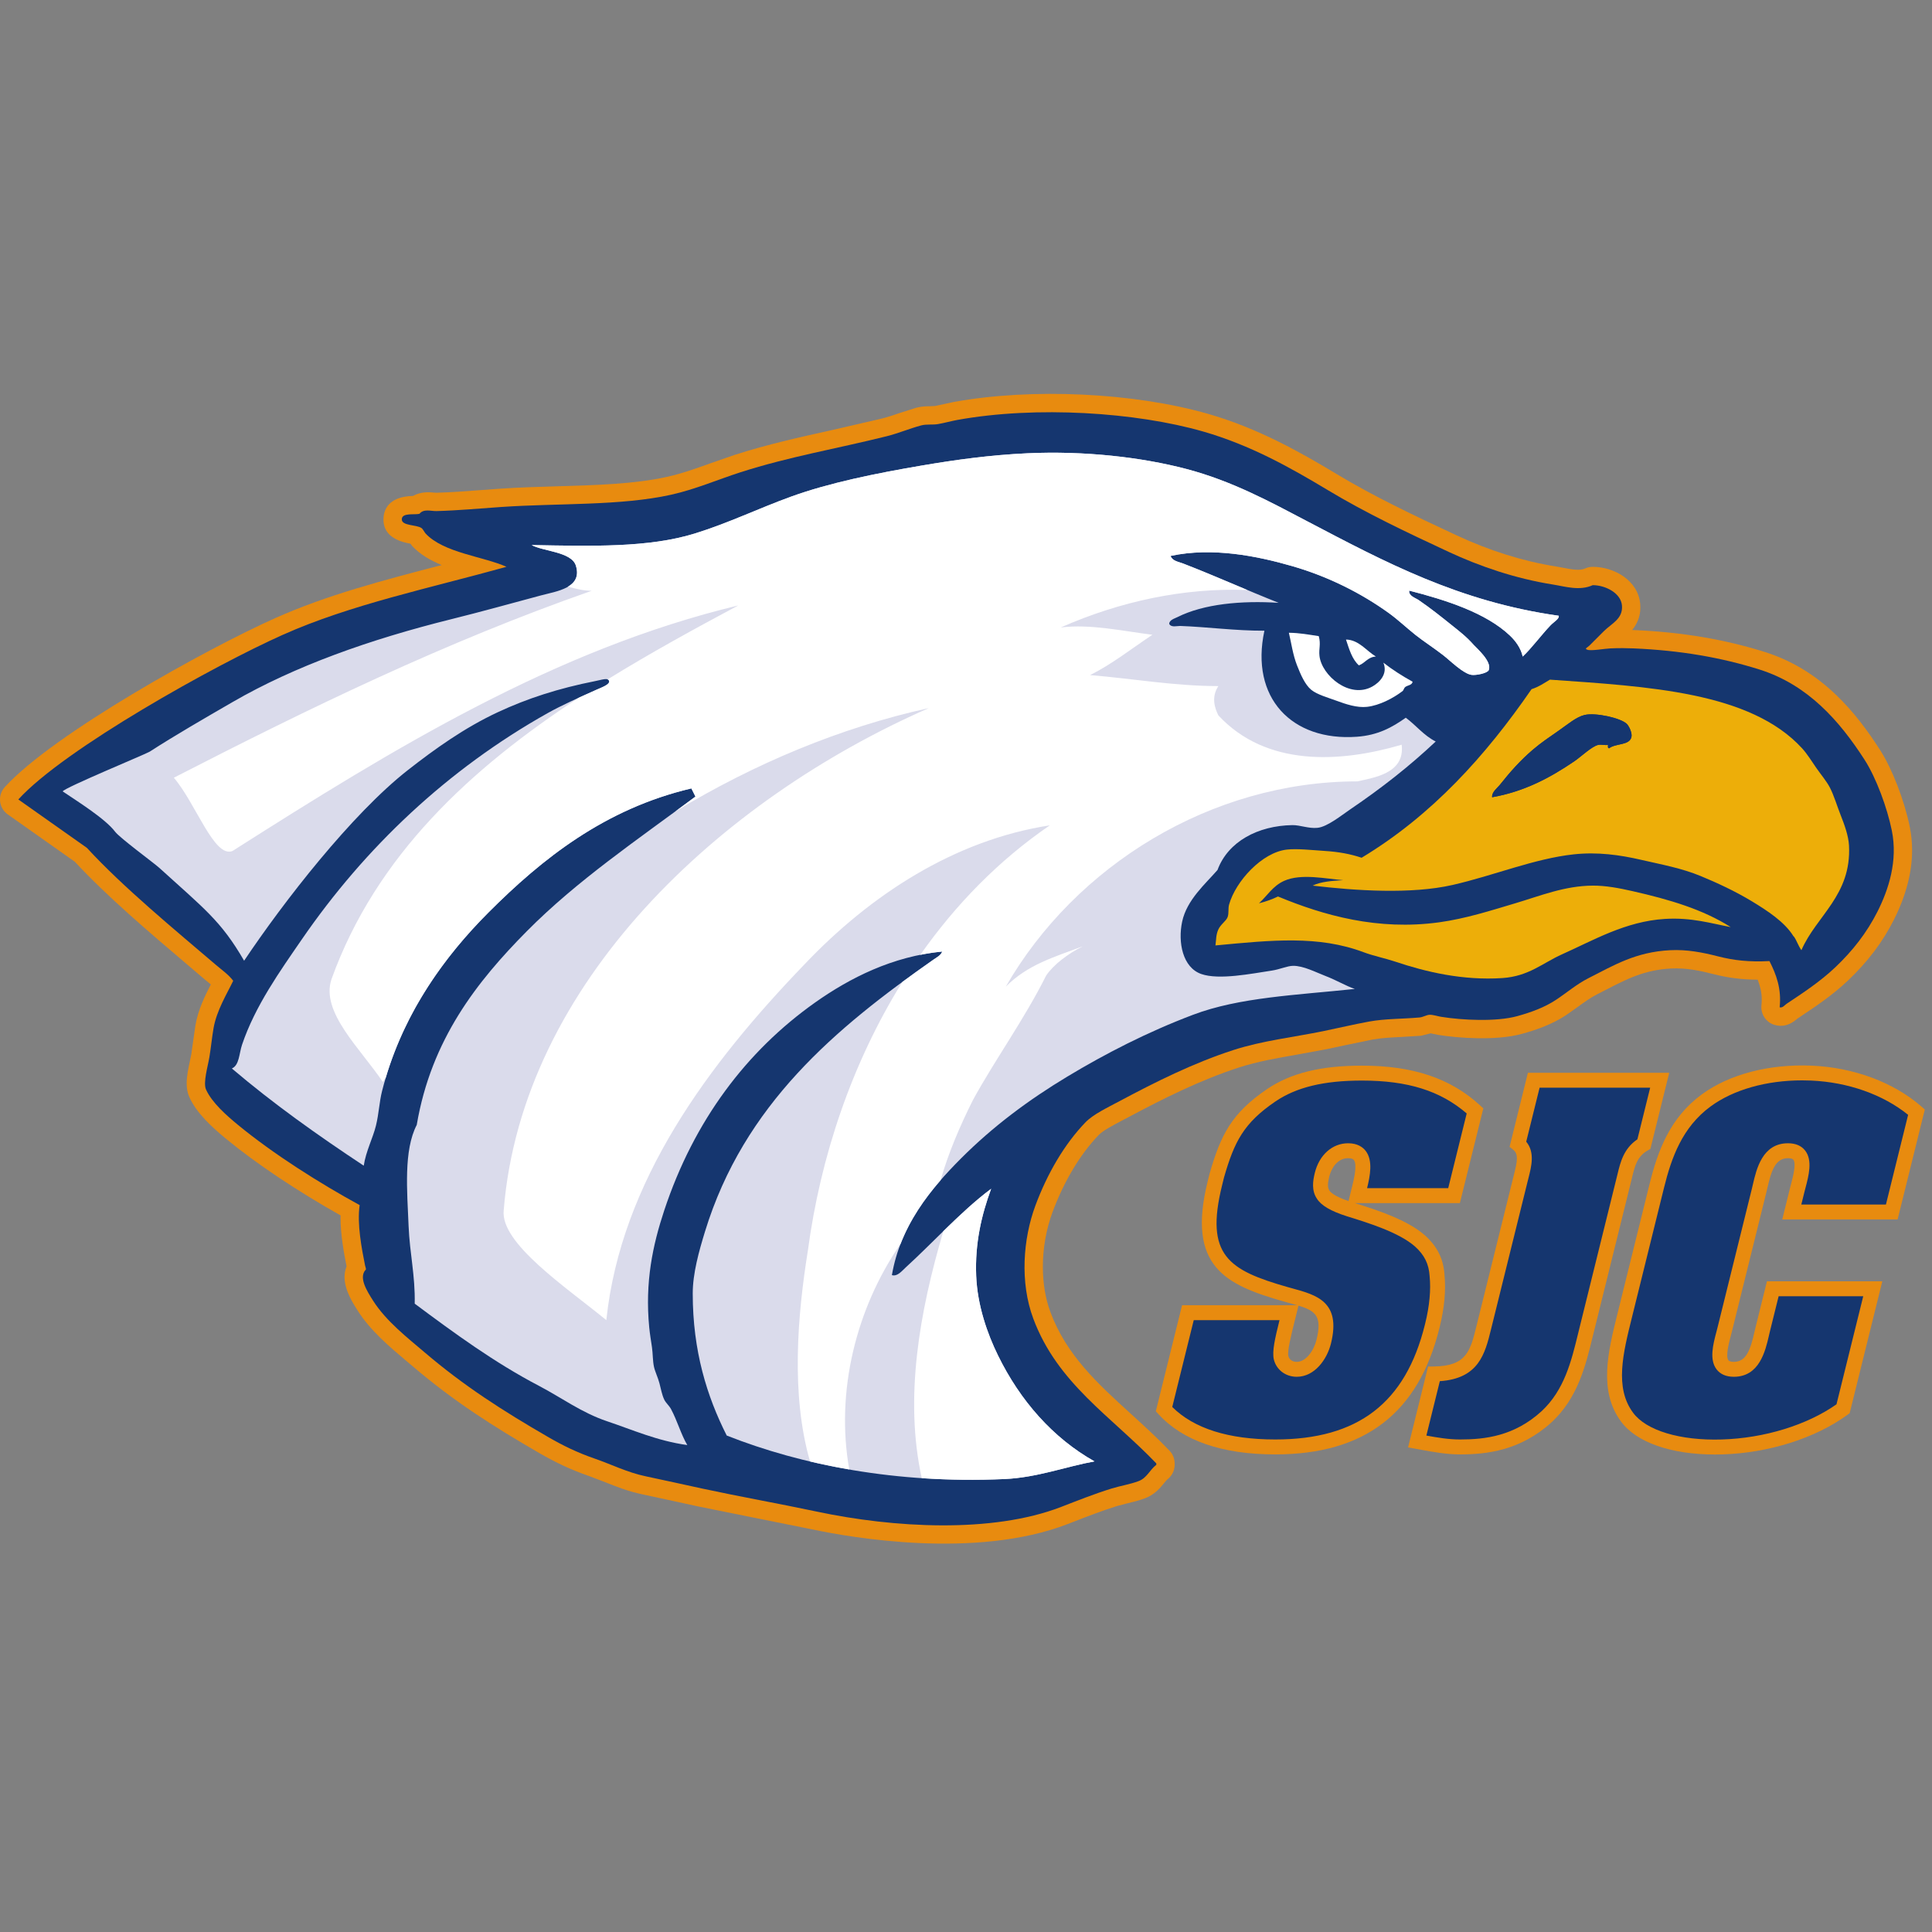
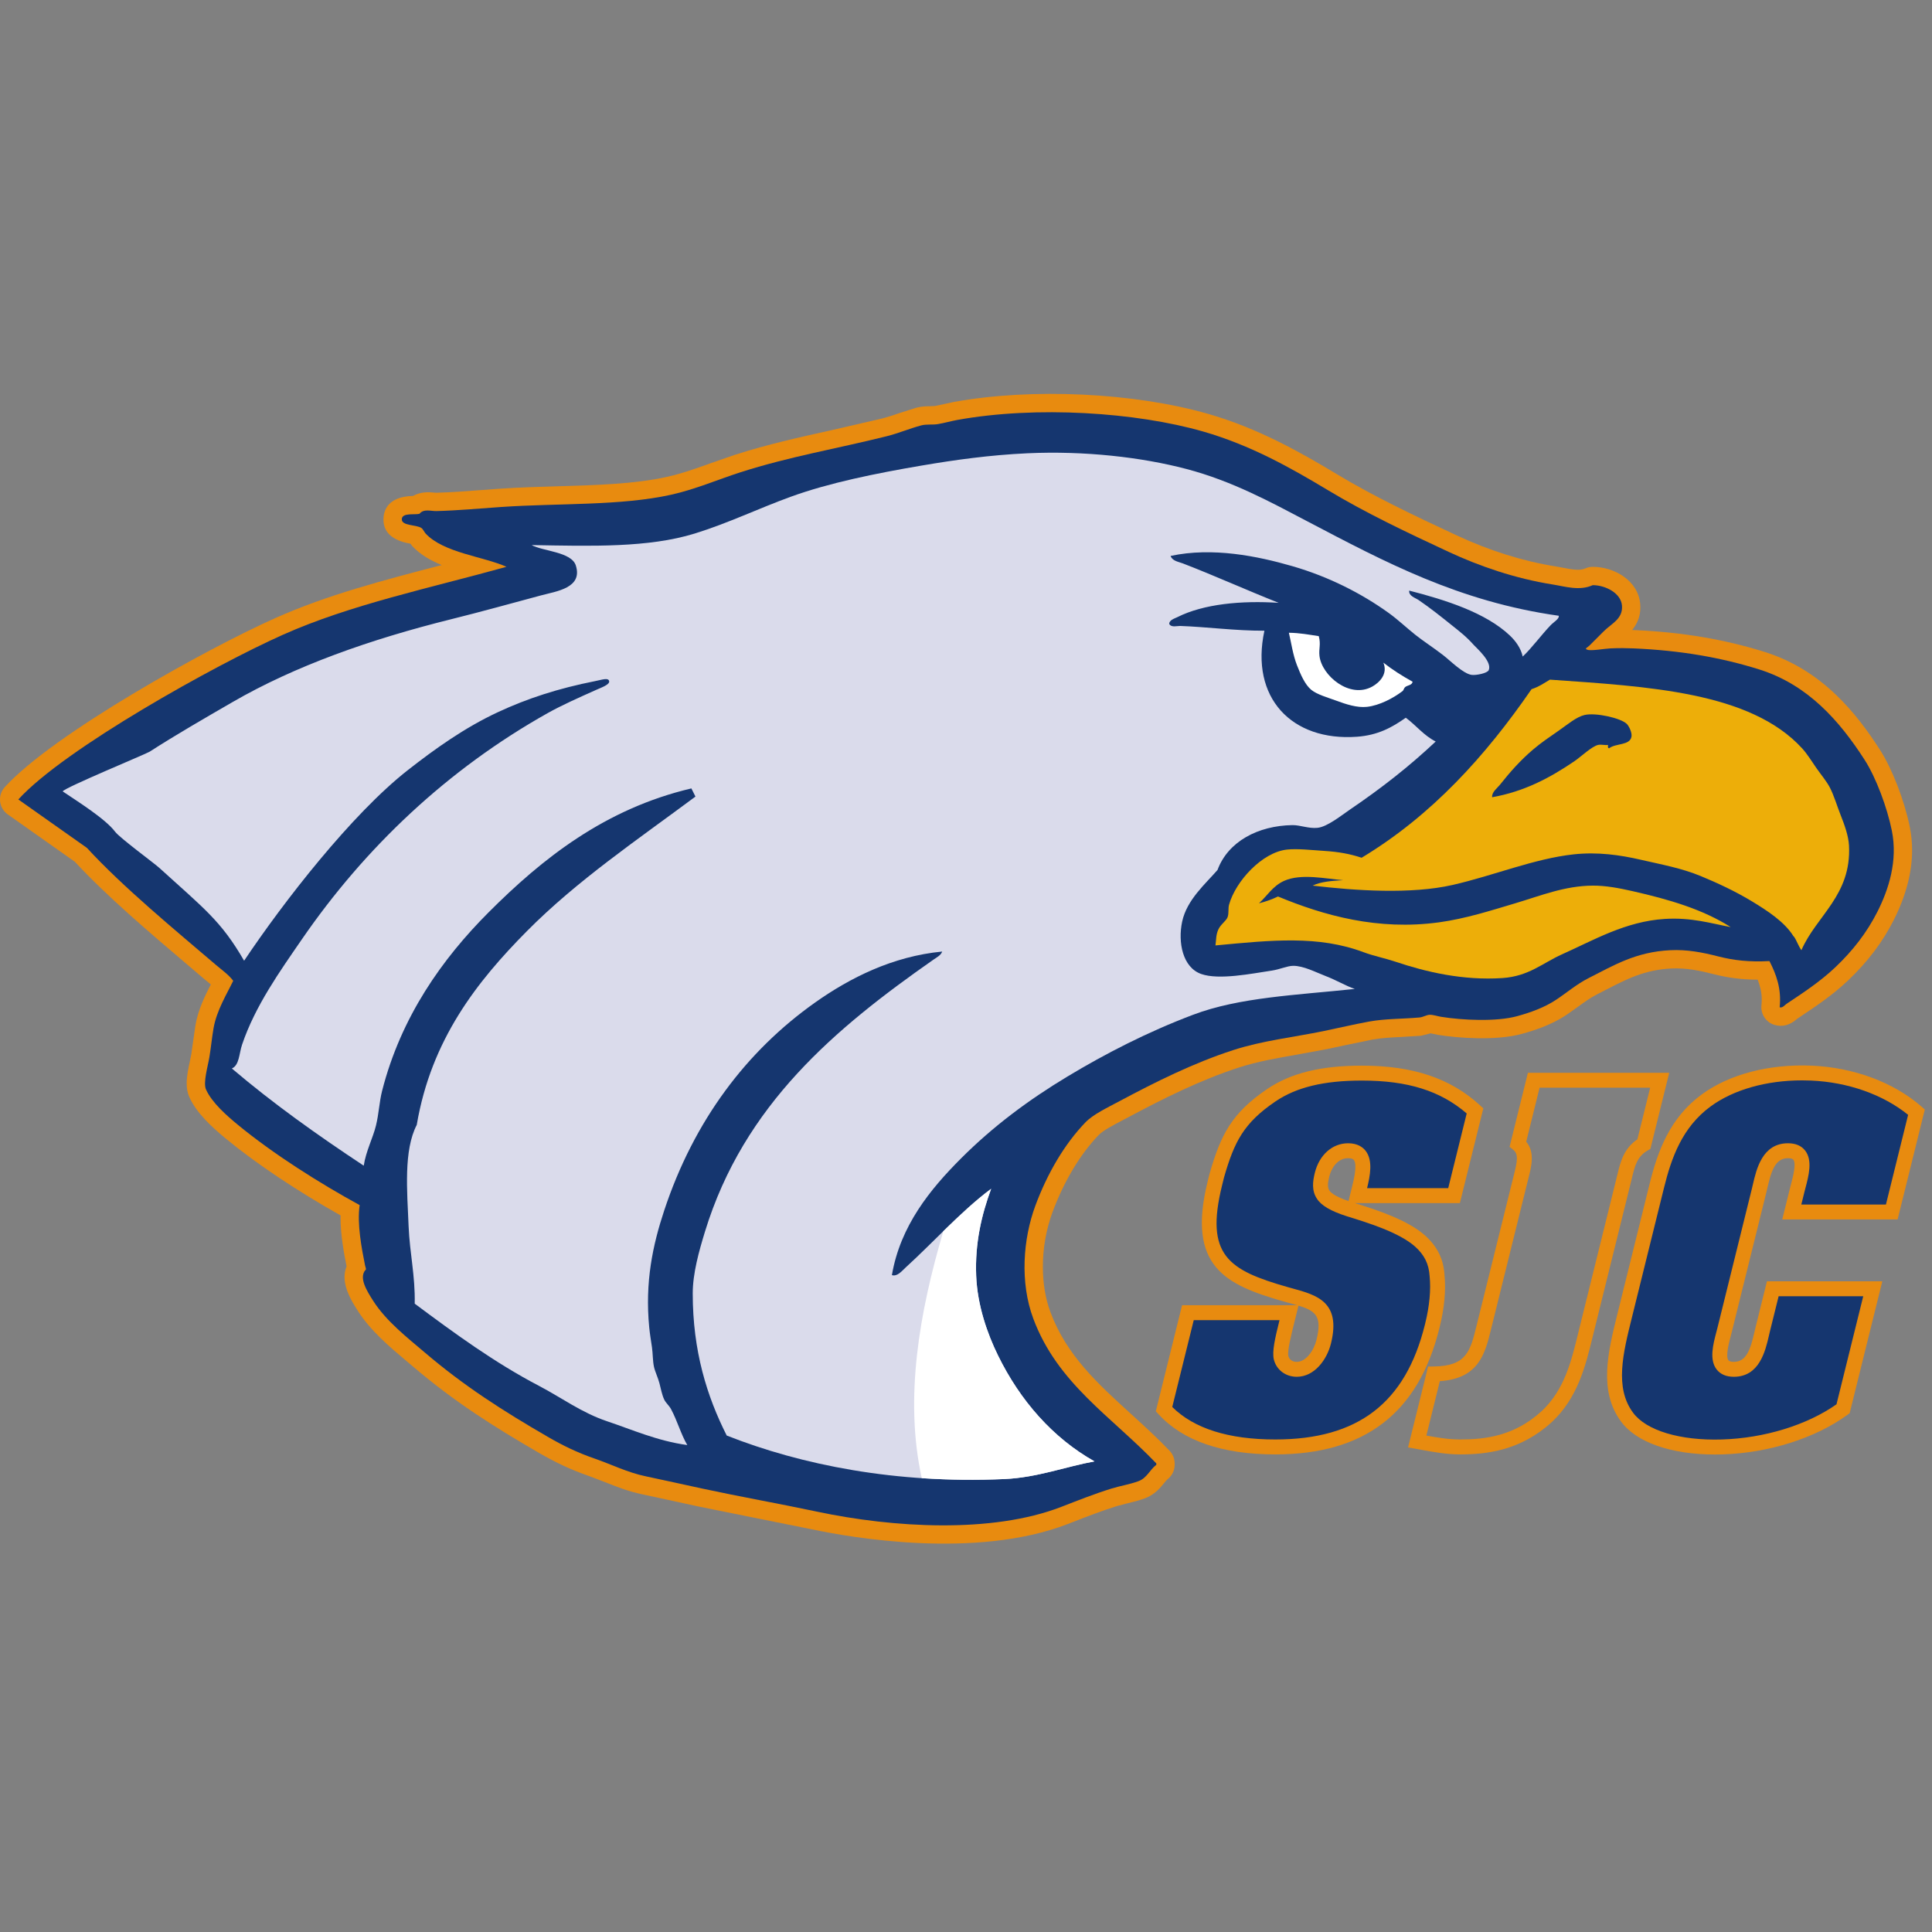
<svg xmlns="http://www.w3.org/2000/svg" width="200px" height="200px" viewBox="0 0 200 200" version="1.1">
  <rect x="0" y="0" width="200" height="200" fill="#808080" stroke="none" />
  <title>st-josephs-li</title>
  <desc>Created with Sketch.</desc>
  <g id="st-josephs-li" stroke="none" stroke-width="1" fill="none" fill-rule="evenodd">
    <g id="st-josephs-li_BGL">
      <g id="st-josephs-li" transform="translate(0, 40)">
        <g id="g10" transform="translate(99.871, 60.335) scale(-1, 1) rotate(-180) translate(-99.871, -60.335) translate(0, 0.36)">
          <g id="g12" transform="translate(0, 0.463)">
            <path d="M35.335,35.086 C35.335,35.089 35.334,35.093 35.334,35.095 C35.334,35.134 35.345,35.173 35.351,35.211 C35.349,35.169 35.345,35.126 35.335,35.086 Z M42.395,108.272 C42.241,108.15 42.087,108.024 41.947,107.849 C42.088,108.026 42.232,108.165 42.395,108.272 Z M197.7,74.245 C197.143,76.987 195.877,80.263 194.621,82.213 C192.22,85.942 188.693,90.466 182.688,92.354 C178.513,93.668 174.095,94.41 169.182,94.621 C169.118,94.624 169.032,94.626 168.96,94.629 C169.426,95.199 169.81,95.946 169.81,96.965 C169.81,97.079 169.805,97.195 169.795,97.314 C169.598,99.723 167.142,101.165 164.88,101.168 C164.611,101.168 164.343,101.11 164.097,100.999 C163.525,100.741 162.693,100.902 161.813,101.072 L161.026,101.214 C157.653,101.752 154.199,102.837 150.762,104.439 C146.241,106.545 142.193,108.474 138.413,110.747 C134.697,112.984 130.295,115.495 125.083,116.997 C117.41,119.206 106.827,119.705 98.745,118.237 C98.744,118.236 97.728,118.017 97.728,118.017 L96.791,117.817 C96.792,117.817 96.301,117.795 96.301,117.795 C95.904,117.79 95.41,117.787 94.861,117.639 L93.092,117.079 C92.475,116.867 91.892,116.668 91.307,116.522 L86.037,115.305 C82.791,114.587 79.435,113.844 76.056,112.757 L73.636,111.918 C72.145,111.381 70.602,110.826 69.049,110.482 C65.709,109.741 61.829,109.628 57.724,109.507 C55.755,109.45 53.72,109.39 51.739,109.256 L49.834,109.116 C48.23,108.994 46.715,108.878 45.134,108.837 C45.137,108.837 44.898,108.857 44.898,108.857 C44.455,108.901 43.569,108.967 42.744,108.505 C40.156,108.444 39.721,107.007 39.698,106.149 C39.697,106.122 39.696,106.094 39.696,106.067 C39.696,104.746 40.604,103.911 42.395,103.584 C42.395,103.584 42.455,103.572 42.493,103.564 C42.579,103.447 42.667,103.328 42.667,103.328 C43.495,102.438 44.574,101.825 45.729,101.352 C39.626,99.765 33.856,98.253 28.507,95.867 C21.405,92.698 5.526,83.894 0.494,78.365 C0.174,78.015 0,77.558 0,77.088 C0,77.02 0.003,76.951 0.011,76.883 C0.07,76.342 0.359,75.852 0.804,75.539 C0.804,75.539 7.459,70.841 7.749,70.637 C11.058,67.066 15.469,63.319 19.371,60.007 L21.151,58.493 L21.645,58.086 C21.71,58.033 21.762,57.988 21.824,57.937 C21.209,56.744 20.508,55.313 20.232,53.713 L20.006,52.14 L19.809,50.744 C19.808,50.744 19.663,50.021 19.663,50.021 C19.495,49.242 19.326,48.445 19.326,47.694 C19.326,47.198 19.4,46.721 19.598,46.281 C20.345,44.614 21.954,43.149 23.43,41.935 C26.535,39.377 30.802,36.532 35.264,34.023 C35.263,33.956 35.251,33.893 35.251,33.825 C35.251,32.005 35.61,30.1 35.877,28.752 C35.736,28.392 35.666,28.028 35.666,27.664 C35.666,26.301 36.511,24.98 37.041,24.152 C38.372,22.068 40.341,20.414 42.078,18.954 L42.757,18.381 C46.982,14.784 51.016,12.212 55.773,9.458 C57.601,8.4 59.151,7.682 60.958,7.055 L62.594,6.432 C63.789,5.956 65.028,5.463 66.467,5.161 L70.001,4.398 L72.297,3.897 L78.45,2.656 L84.196,1.503 C87.962,0.706 100.994,-1.611 110.536,2.082 L111.099,2.301 C112.585,2.879 114.124,3.476 115.619,3.939 C115.62,3.939 116.691,4.219 116.691,4.219 C117.297,4.365 117.924,4.516 118.548,4.753 C119.54,5.131 120.106,5.826 120.48,6.287 C120.633,6.474 120.764,6.636 120.878,6.726 C121.333,7.085 121.599,7.634 121.599,8.214 L121.599,8.355 C121.599,8.844 121.411,9.314 121.072,9.668 C119.749,11.049 118.367,12.305 117.031,13.521 C113.625,16.621 110.406,19.549 108.744,24.007 C108.217,25.417 107.956,27.038 107.956,28.712 C107.956,30.607 108.291,32.568 108.956,34.367 C110.134,37.549 111.835,40.388 113.746,42.36 C114.199,42.826 115.26,43.382 116.196,43.872 L116.797,44.189 C120.364,46.091 124.22,48.032 128.238,49.335 C130.188,49.965 132.204,50.316 134.338,50.687 L137.394,51.251 C137.395,51.251 139.2,51.637 139.2,51.637 L142.068,52.229 C143.019,52.403 144.031,52.45 145.102,52.504 L147.096,52.626 C147.096,52.627 147.926,52.833 148.107,52.877 C148.199,52.858 148.303,52.836 148.303,52.836 L148.883,52.715 C150.825,52.401 154.84,52.071 157.575,52.83 C158.876,53.191 160.569,53.736 162.124,54.762 C162.124,54.763 163.317,55.603 163.317,55.603 C163.993,56.095 164.632,56.56 165.314,56.906 C165.314,56.906 166.212,57.367 166.212,57.367 C168.373,58.484 170.239,59.45 172.996,59.589 C174.548,59.667 176.008,59.358 177.355,59.012 C178.881,58.621 180.343,58.436 181.955,58.432 C182.214,57.762 182.376,57.105 182.376,56.37 C182.376,56.177 182.365,55.977 182.343,55.771 C182.336,55.704 182.334,55.637 182.334,55.571 C182.334,54.758 182.855,54.025 183.643,53.769 C184.475,53.498 185.281,53.704 186.041,54.38 C186.041,54.38 186.045,54.385 186.047,54.387 C186.106,54.425 186.189,54.482 186.189,54.482 C187.911,55.628 189.692,56.814 191.306,58.347 C193.35,60.287 194.904,62.346 196.058,64.641 C197.31,67.133 197.939,69.544 197.939,71.839 C197.939,72.657 197.859,73.459 197.7,74.245 L197.7,74.245 Z" id="path14" fill="#E88B0F" />
-             <path d="M161.36,96.104 C161.442,95.794 160.842,95.458 160.516,95.119 C159.571,94.133 158.529,92.717 157.631,91.882 C157.437,92.76 156.891,93.499 156.294,94.064 C153.804,96.42 149.656,97.74 145.879,98.708 C145.814,98.149 146.507,97.966 146.865,97.723 C148.052,96.916 149.208,95.991 150.382,95.049 C151.086,94.485 151.81,93.935 152.564,93.078 C152.83,92.777 154.49,91.353 154.113,90.475 C153.974,90.153 152.809,89.924 152.353,89.982 C151.472,90.095 150.142,91.447 149.398,92.023 C148.388,92.805 147.356,93.462 146.513,94.134 C145.572,94.884 144.721,95.699 143.768,96.386 C140.936,98.424 137.552,100.149 133.776,101.241 C130.179,102.281 125.522,103.231 121.18,102.297 C121.352,101.772 122.022,101.686 122.446,101.523 C125.682,100.279 129.07,98.745 132.369,97.441 C128.522,97.693 124.603,97.33 121.885,95.963 C121.6,95.821 121.03,95.662 121.039,95.26 C121.246,94.859 121.857,95.059 122.166,95.049 C124.902,94.954 127.92,94.543 130.891,94.556 C129.391,87.606 133.732,83.098 140.461,83.578 C142.636,83.735 144.087,84.533 145.527,85.549 C146.594,84.761 147.39,83.706 148.624,83.086 C145.882,80.509 143.059,78.292 139.758,76.049 C138.856,75.438 137.404,74.25 136.38,74.15 C135.454,74.058 134.59,74.444 133.776,74.431 C130.233,74.371 127.129,72.74 126.036,69.787 C124.791,68.35 122.86,66.704 122.376,64.439 C121.92,62.294 122.43,59.697 124.347,59.02 C126.188,58.37 129.575,59.06 131.665,59.373 C132.467,59.492 133.26,59.857 133.846,59.865 C134.929,59.88 136.211,59.197 137.225,58.809 C138.363,58.375 139.336,57.776 140.25,57.473 C134.209,56.832 128.299,56.615 123.502,54.797 C118.752,52.999 114.441,50.776 110.484,48.395 C106.459,45.972 102.796,43.239 99.507,39.95 C96.287,36.73 93.205,32.959 92.329,27.847 C92.897,27.669 93.39,28.307 93.737,28.621 C96.62,31.247 99.544,34.511 102.603,36.785 C101.604,34.066 100.92,31.156 101.055,27.777 C101.178,24.686 102.224,21.757 103.307,19.544 C105.601,14.855 108.993,10.988 113.299,8.566 C110.399,8.041 107.357,6.888 104.011,6.737 C92.79,6.227 82.937,8.195 75.23,11.241 C73.181,15.299 71.712,19.993 71.712,25.948 C71.712,28.023 72.353,30.31 72.979,32.351 C77.015,45.518 86.518,53.426 96.621,60.498 C96.943,60.724 97.397,60.943 97.536,61.343 C92.408,60.85 87.991,58.622 84.377,56.065 C77.29,51.048 71.842,43.857 68.757,34.533 C67.572,30.954 66.751,27.135 67.208,22.428 C67.272,21.774 67.386,21.092 67.49,20.388 C67.588,19.717 67.563,18.968 67.701,18.347 C67.812,17.848 68.104,17.261 68.264,16.659 C68.417,16.078 68.524,15.462 68.757,14.97 C68.925,14.613 69.261,14.352 69.46,13.985 C70.107,12.791 70.504,11.335 71.149,10.255 C68.046,10.681 65.466,11.842 62.845,12.719 C60.226,13.595 58.101,15.179 55.809,16.377 C51.178,18.797 47.038,21.835 42.931,24.892 C42.99,27.817 42.417,30.068 42.298,32.913 C42.143,36.602 41.771,40.748 43.142,43.399 C44.641,52.23 49.368,58.231 54.542,63.453 C59.744,68.704 66.018,72.937 71.993,77.386 C71.852,77.668 71.711,77.95 71.571,78.231 C62.611,76.119 56.134,70.958 50.601,65.423 C45.775,60.598 41.506,54.573 39.554,46.916 C39.264,45.783 39.227,44.585 38.92,43.329 C38.607,42.046 37.882,40.681 37.654,39.176 C32.895,42.322 28.272,45.605 24.002,49.239 C24.779,49.57 24.749,50.788 25.058,51.702 C26.415,55.724 28.973,59.297 31.249,62.608 C37.764,72.083 46.32,80.208 56.723,86.042 C58.134,86.833 59.95,87.644 61.719,88.433 C62.267,88.679 63.153,88.982 63.056,89.348 C62.96,89.716 62.355,89.489 61.649,89.348 C57.795,88.584 54.6,87.551 51.516,86.111 C48.081,84.509 45.012,82.311 42.227,80.131 C36.404,75.57 31.74,70.252 27.661,64.158 C25.273,68.294 21.807,71.569 19.076,75.416 C18.625,76.052 18.151,76.673 17.669,77.317 C16.658,78.664 15.96,80.199 14.503,81.187 C14.675,81.564 15.132,81.801 15.488,82.031 C18.198,83.776 21.161,85.482 24.072,87.168 C30.514,90.896 38.293,93.657 46.731,95.752 C49.834,96.523 52.877,97.372 56.02,98.215 C57.613,98.642 60.352,98.98 59.608,101.311 C59.156,102.73 56.179,102.781 55.035,103.422 C61.224,103.311 67.126,103.134 71.923,104.618 C75.404,105.696 78.46,107.188 81.844,108.419 C85.81,109.86 90.613,110.837 95.425,111.655 C98.885,112.244 102.452,112.741 106.333,112.923 C112.276,113.198 118.177,112.517 122.798,111.303 C127.571,110.051 131.532,107.873 135.324,105.885 C143.338,101.684 151.016,97.561 161.36,96.104" id="path16" fill="#B3B5B7" />
            <path d="M195.841,73.868 C195.363,76.218 194.228,79.319 193.026,81.187 C190.414,85.242 187.146,88.964 182.119,90.545 C178.214,91.773 173.998,92.515 169.101,92.726 C168.463,92.754 167.602,92.768 166.708,92.726 C166.066,92.697 164.722,92.442 164.317,92.586 C163.982,92.705 164.317,92.801 164.528,93.008 C164.974,93.448 165.563,94.044 166.005,94.486 C166.831,95.312 168.018,95.771 167.905,97.16 C167.8,98.45 166.202,99.269 164.879,99.271 C163.508,98.651 162.024,99.135 160.727,99.342 C156.851,99.959 153.168,101.225 149.961,102.719 C145.594,104.753 141.383,106.746 137.436,109.122 C133.527,111.473 129.409,113.777 124.558,115.174 C117.626,117.17 107.284,117.86 99.085,116.371 C98.445,116.254 97.779,116.063 97.115,115.948 C96.519,115.845 95.923,115.96 95.355,115.807 C94.169,115.488 93.005,114.991 91.767,114.682 C86.637,113.4 81.7,112.58 76.637,110.952 C74.309,110.203 71.979,109.189 69.46,108.63 C64.249,107.474 57.847,107.771 51.868,107.363 C49.633,107.211 47.455,107 45.183,106.941 C44.606,106.926 43.865,107.207 43.424,106.659 C42.932,106.527 41.614,106.803 41.594,106.097 C41.575,105.391 43.121,105.548 43.635,105.181 C43.792,105.07 43.942,104.742 44.057,104.618 C45.932,102.606 50.039,102.247 52.431,101.171 C44.387,98.935 36.299,97.266 29.28,94.134 C22.286,91.014 6.671,82.333 1.897,77.088 L8.993,72.079 C12.746,67.996 18.113,63.582 22.383,59.935 C22.985,59.421 23.649,58.968 24.143,58.317 C23.508,56.992 22.422,55.251 22.103,53.391 C21.941,52.45 21.845,51.432 21.68,50.435 C21.517,49.446 21.007,47.772 21.328,47.058 C21.942,45.69 23.483,44.347 24.635,43.399 C28.317,40.368 33.109,37.347 37.232,35.095 C36.946,33.141 37.446,30.576 37.794,28.832 C37.82,28.699 37.973,28.395 37.794,28.34 C37.18,27.529 37.931,26.28 38.639,25.174 C39.982,23.073 42.187,21.357 43.987,19.825 C48.055,16.361 52.026,13.819 56.723,11.099 C58.275,10.201 59.705,9.497 61.578,8.847 C63.327,8.242 64.939,7.42 66.857,7.018 C68.744,6.622 70.681,6.186 72.697,5.751 C76.556,4.919 80.551,4.215 84.588,3.36 C92.431,1.697 102.689,1.079 109.851,3.852 C111.517,4.497 113.305,5.209 115.058,5.751 C115.978,6.036 116.995,6.192 117.873,6.525 C118.727,6.85 118.998,7.659 119.702,8.214 L119.702,8.355 C115.016,13.245 109.474,16.621 106.966,23.344 C105.563,27.103 105.906,31.59 107.176,35.025 C108.416,38.373 110.213,41.44 112.384,43.681 C113.168,44.489 114.641,45.189 115.903,45.862 C119.598,47.834 123.539,49.805 127.655,51.139 C130.695,52.124 133.854,52.462 137.012,53.109 C138.615,53.438 140.14,53.804 141.728,54.095 C143.394,54.398 145.07,54.357 146.935,54.517 C147.326,54.55 147.655,54.785 147.99,54.797 C148.334,54.812 148.779,54.654 149.187,54.587 C151.352,54.237 154.904,54.057 157.068,54.657 C158.528,55.063 159.883,55.557 161.079,56.346 C162.188,57.079 163.212,57.968 164.457,58.598 C167.083,59.928 169.327,61.303 172.9,61.483 C174.636,61.571 176.255,61.253 177.827,60.85 C179.469,60.428 181.066,60.245 183.174,60.357 C183.865,58.992 184.435,57.518 184.23,55.573 C184.523,55.477 184.739,55.794 184.933,55.924 C186.685,57.091 188.443,58.245 190,59.724 C191.759,61.393 193.246,63.272 194.363,65.493 C195.502,67.76 196.48,70.72 195.841,73.868" id="path18" fill="#15366F" />
            <path d="M161.36,96.104 C161.442,95.794 160.842,95.458 160.516,95.119 C159.571,94.133 158.529,92.717 157.631,91.882 C157.437,92.76 156.891,93.499 156.294,94.064 C153.804,96.42 149.656,97.74 145.879,98.708 C145.814,98.149 146.507,97.966 146.865,97.723 C148.052,96.916 149.208,95.991 150.382,95.049 C151.086,94.485 151.81,93.935 152.564,93.078 C152.83,92.777 154.49,91.353 154.113,90.475 C153.974,90.153 152.809,89.924 152.353,89.982 C151.472,90.095 150.142,91.447 149.398,92.023 C148.388,92.805 147.356,93.462 146.513,94.134 C145.572,94.884 144.721,95.699 143.768,96.386 C140.936,98.424 137.552,100.149 133.776,101.241 C130.179,102.281 125.522,103.231 121.18,102.297 C121.352,101.772 122.022,101.686 122.446,101.523 C125.682,100.279 129.07,98.745 132.369,97.441 C128.522,97.693 124.603,97.33 121.885,95.963 C121.6,95.821 121.03,95.662 121.039,95.26 C121.246,94.859 121.857,95.059 122.166,95.049 C124.902,94.954 127.92,94.543 130.891,94.556 C129.391,87.606 133.732,83.098 140.461,83.578 C142.636,83.735 144.087,84.533 145.527,85.549 C146.594,84.761 147.39,83.706 148.624,83.086 C145.882,80.509 143.059,78.292 139.758,76.049 C138.856,75.438 137.404,74.25 136.38,74.15 C135.454,74.058 134.59,74.444 133.776,74.431 C130.233,74.371 127.129,72.74 126.036,69.787 C124.791,68.35 122.86,66.704 122.376,64.439 C121.92,62.294 122.43,59.697 124.347,59.02 C126.188,58.37 129.575,59.06 131.665,59.373 C132.467,59.492 133.26,59.857 133.846,59.865 C134.929,59.88 136.211,59.197 137.225,58.809 C138.363,58.375 139.336,57.776 140.25,57.473 C134.209,56.832 128.299,56.615 123.502,54.797 C118.752,52.999 114.441,50.776 110.484,48.395 C106.459,45.972 102.796,43.239 99.507,39.95 C96.287,36.73 93.205,32.959 92.329,27.847 C92.897,27.669 93.39,28.307 93.737,28.621 C96.62,31.247 99.544,34.511 102.603,36.785 C101.604,34.066 100.92,31.156 101.055,27.777 C101.178,24.686 102.224,21.757 103.307,19.544 C105.601,14.855 108.993,10.988 113.299,8.566 C110.399,8.041 107.357,6.888 104.011,6.737 C92.79,6.227 82.937,8.195 75.23,11.241 C73.181,15.299 71.712,19.993 71.712,25.948 C71.712,28.023 72.353,30.31 72.979,32.351 C77.015,45.518 86.518,53.426 96.621,60.498 C96.943,60.724 97.397,60.943 97.536,61.343 C92.408,60.85 87.991,58.622 84.377,56.065 C77.29,51.048 71.842,43.857 68.757,34.533 C67.572,30.954 66.751,27.135 67.208,22.428 C67.272,21.774 67.386,21.092 67.49,20.388 C67.588,19.717 67.563,18.968 67.701,18.347 C67.812,17.848 68.104,17.261 68.264,16.659 C68.417,16.078 68.524,15.462 68.757,14.97 C68.925,14.613 69.261,14.352 69.46,13.985 C70.107,12.791 70.504,11.335 71.149,10.255 C68.046,10.681 65.466,11.842 62.845,12.719 C60.226,13.595 58.101,15.179 55.809,16.377 C51.178,18.797 47.038,21.835 42.931,24.892 C42.99,27.817 42.417,30.068 42.298,32.913 C42.143,36.602 41.771,40.748 43.142,43.399 C44.641,52.23 49.368,58.231 54.542,63.453 C59.744,68.704 66.018,72.937 71.993,77.386 C71.852,77.668 71.711,77.95 71.571,78.231 C62.611,76.119 56.134,70.958 50.601,65.423 C45.775,60.598 41.506,54.573 39.554,46.916 C39.264,45.783 39.227,44.585 38.92,43.329 C38.607,42.046 37.882,40.681 37.654,39.176 C32.895,42.322 28.272,45.605 24.002,49.239 C24.779,49.57 24.749,50.788 25.058,51.702 C26.415,55.724 28.973,59.297 31.249,62.608 C37.764,72.083 46.32,80.208 56.723,86.042 C58.134,86.833 59.95,87.644 61.719,88.433 C62.267,88.679 63.153,88.982 63.056,89.348 C62.96,89.716 62.355,89.489 61.649,89.348 C57.795,88.584 54.6,87.551 51.516,86.111 C48.081,84.509 45.012,82.311 42.227,80.131 C36.404,75.57 29.35,66.489 25.271,60.393 C22.882,64.531 21.097,65.819 16.505,69.994 C15.928,70.518 12.397,73.106 11.915,73.749 C10.904,75.098 7.946,76.936 6.489,77.923 C6.661,78.301 15.132,81.801 15.488,82.031 C18.198,83.776 21.161,85.482 24.072,87.168 C30.514,90.896 38.293,93.657 46.731,95.752 C49.834,96.523 52.877,97.372 56.02,98.215 C57.613,98.642 60.352,98.98 59.608,101.311 C59.156,102.73 56.179,102.781 55.035,103.422 C61.224,103.311 67.126,103.134 71.923,104.618 C75.404,105.696 78.46,107.188 81.844,108.419 C85.81,109.86 90.613,110.837 95.425,111.655 C98.885,112.244 102.452,112.741 106.333,112.923 C112.276,113.198 118.177,112.517 122.798,111.303 C127.571,110.051 131.532,107.873 135.324,105.885 C143.338,101.684 151.016,97.561 161.36,96.104" id="path20" fill="#DADBEB" />
-             <path d="M161.36,96.104 C151.016,97.561 143.338,101.684 135.324,105.885 C131.532,107.873 127.571,110.051 122.798,111.303 C118.177,112.517 112.276,113.198 106.333,112.923 C102.452,112.741 98.885,112.244 95.425,111.655 C90.613,110.837 85.81,109.86 81.844,108.419 C78.46,107.188 75.404,105.696 71.923,104.618 C67.126,103.134 61.224,103.311 55.035,103.422 C56.179,102.781 59.156,102.73 59.608,101.311 C59.963,100.198 59.521,99.542 58.792,99.111 C59.611,98.901 60.43,98.688 61.249,98.688 C46.073,93.377 32.035,86.548 17.997,79.339 C20.274,76.684 22.171,70.993 24.067,71.751 C40.761,82.374 57.455,92.618 76.425,97.171 C71.92,94.768 67.337,92.257 62.903,89.518 C62.98,89.489 63.033,89.437 63.056,89.348 C63.153,88.982 62.267,88.679 61.719,88.433 C61.123,88.167 60.523,87.899 59.932,87.629 C48.767,80.321 38.932,71.308 34.312,58.472 C33.173,55.057 37.347,51.263 39.623,47.849 C39.722,47.988 39.827,48.125 39.927,48.265 C42.017,55.284 46.063,60.885 50.601,65.423 C56.134,70.958 62.611,76.119 71.571,78.231 C71.711,77.95 71.852,77.668 71.993,77.386 C71.297,76.868 70.596,76.352 69.894,75.837 C78.118,80.807 87.01,84.533 96.154,86.548 C74.528,77.063 54.04,58.092 52.144,34.568 C51.764,31.154 58.593,26.601 62.767,23.187 C64.284,37.604 73.39,49.745 83.255,59.99 C90.083,67.198 98.81,72.889 108.675,74.407 C103.389,70.79 98.922,66.202 95.269,61.002 C96.009,61.151 96.764,61.268 97.536,61.343 C97.397,60.943 96.943,60.724 96.621,60.498 C95.542,59.742 94.471,58.976 93.411,58.197 C88.189,49.812 84.929,40.106 83.633,30.396 C82.56,23.733 81.853,15.489 83.854,8.558 C85.168,8.247 86.524,7.971 87.915,7.729 C86.493,15.76 88.59,24.362 93.234,31.099 C94.201,33.591 95.689,35.737 97.362,37.662 C98.192,40.517 99.349,43.236 100.707,45.951 C102.984,50.125 106.018,54.298 108.294,58.851 C109.054,59.99 110.571,61.128 112.089,61.886 C109.054,60.748 106.398,59.99 104.122,57.713 C111.33,70.234 125.368,78.96 140.545,78.96 C142.062,79.339 145.477,79.718 145.098,82.754 C138.648,80.857 131.059,80.477 126.127,85.789 C125.748,86.548 125.368,87.686 126.127,88.824 C121.574,88.824 117.401,89.582 112.847,89.962 C115.125,91.101 117.021,92.618 119.297,94.136 C116.263,94.515 112.847,95.274 109.813,94.894 C115.945,97.593 122.555,99.02 129.126,98.77 C126.88,99.713 124.629,100.683 122.446,101.523 C122.022,101.686 121.352,101.772 121.18,102.297 C125.522,103.231 130.179,102.281 133.776,101.241 C137.552,100.149 140.936,98.424 143.768,96.386 C144.721,95.699 145.572,94.884 146.513,94.134 C147.356,93.462 148.388,92.805 149.398,92.023 C150.142,91.447 151.472,90.095 152.353,89.982 C152.809,89.924 153.974,90.153 154.113,90.475 C154.49,91.353 152.83,92.777 152.564,93.078 C151.81,93.935 151.086,94.485 150.382,95.049 C149.208,95.991 148.052,96.916 146.865,97.723 C146.507,97.966 145.814,98.149 145.879,98.708 C149.656,97.74 153.804,96.42 156.294,94.064 C156.891,93.499 157.437,92.76 157.631,91.882 C158.529,92.717 159.571,94.133 160.516,95.119 C160.842,95.458 161.442,95.794 161.36,96.104" id="path22" fill="#FFFFFF" />
            <path d="M103.307,19.544 C102.224,21.757 101.178,24.686 101.055,27.777 C100.92,31.156 101.604,34.066 102.603,36.785 C100.917,35.531 99.274,33.978 97.654,32.396 C95.184,24.03 93.598,15.118 95.42,6.831 C98.179,6.645 101.045,6.603 104.011,6.737 C107.357,6.888 110.399,8.041 113.299,8.566 C108.993,10.988 105.601,14.855 103.307,19.544" id="path24" fill="#FFFFFF" />
            <path d="M133.424,94.344 C134.559,94.331 135.52,94.143 136.52,93.994 C136.753,93.115 136.507,92.723 136.591,91.953 C136.815,89.919 139.725,87.454 142.079,88.787 C142.763,89.173 143.705,90.058 143.206,91.249 C144.143,90.52 145.157,89.869 146.231,89.278 C146.183,88.901 145.697,88.92 145.457,88.716 C145.323,88.601 145.321,88.404 145.176,88.293 C144.23,87.574 142.807,86.82 141.517,86.675 C140.476,86.558 139.317,86.953 138.351,87.308 C137.48,87.628 136.346,87.944 135.746,88.433 C135.084,88.973 134.633,90.043 134.268,90.968 C133.833,92.072 133.667,93.332 133.424,94.344" id="path26" fill="#FFFFFF" />
-             <path d="M142.431,91.882 C141.587,91.835 141.323,91.208 140.672,90.968 C139.968,91.599 139.667,92.636 139.335,93.641 C140.667,93.616 141.438,92.475 142.431,91.882" id="path28" fill="#FFFFFF" />
            <path d="M168.89,83.578 C168.97,83.984 168.64,84.682 168.397,84.916 C167.769,85.521 165.182,86.099 164.034,85.831 C163.169,85.628 162.272,84.844 161.36,84.213 C160.441,83.574 159.556,82.984 158.686,82.241 C157.379,81.125 156.327,79.934 155.309,78.653 C154.973,78.231 154.413,77.847 154.465,77.317 C157.819,77.911 160.477,79.342 162.979,81.045 C163.676,81.521 164.789,82.594 165.441,82.734 C165.775,82.806 166.182,82.677 166.427,82.734 C166.531,82.712 166.351,82.439 166.568,82.382 C167.271,82.929 168.705,82.652 168.89,83.578 L168.89,83.578 Z M135.887,68.168 C136.719,68.58 137.879,68.664 139.053,68.732 C137.27,68.869 134.705,69.456 132.932,68.661 C131.745,68.128 131.158,67.083 130.328,66.339 C131.045,66.514 131.695,66.753 132.298,67.042 C137.055,65.066 142.648,63.5 148.976,64.369 C151.697,64.741 154.312,65.581 156.857,66.339 C159.453,67.111 161.975,68.151 164.879,68.168 C166.216,68.177 167.621,67.909 168.96,67.605 C172.872,66.718 176.274,65.706 179.163,63.875 C177.137,64.253 175.11,64.892 172.338,64.72 C168.265,64.467 164.931,62.497 161.712,61.061 C159.709,60.168 158.265,58.779 155.521,58.598 C151.43,58.329 147.608,59.234 144.472,60.287 C143.369,60.657 142.195,60.885 141.165,61.272 C136.483,63.031 131.673,62.53 125.824,61.976 C125.909,62.591 125.867,63.031 126.106,63.594 C126.35,64.167 126.948,64.503 127.091,64.931 C127.225,65.329 127.122,65.805 127.232,66.198 C127.912,68.624 130.648,71.611 133.213,71.898 C134.284,72.017 135.771,71.847 137.154,71.757 C138.568,71.664 139.748,71.456 140.954,71.053 C148.24,75.448 153.779,81.591 158.546,88.505 C159.277,88.735 159.843,89.13 160.446,89.49 C170.621,88.775 181.199,88.23 186.551,82.382 C187.069,81.818 187.537,81.054 188.03,80.342 C188.501,79.662 189.093,78.973 189.437,78.301 C189.866,77.462 190.156,76.448 190.563,75.416 C190.925,74.501 191.354,73.34 191.408,72.32 C191.676,67.158 188.022,65.05 186.481,61.483 C186.131,61.987 186.013,62.451 185.708,62.891 C185.681,62.93 185.702,62.857 185.638,62.961 C184.73,64.418 182.958,65.572 181.345,66.55 C179.621,67.595 177.717,68.473 176.067,69.154 C174.06,69.98 172.126,70.323 169.874,70.842 C167.69,71.347 165.374,71.672 162.908,71.405 C158.834,70.963 154.639,69.21 150.382,68.239 C146.068,67.253 140.316,67.644 135.887,68.168 L135.887,68.168 Z" id="path30" fill="#EDAE09" />
-             <path d="M166.568,82.382 C166.351,82.439 166.531,82.712 166.427,82.734 C166.182,82.677 165.775,82.806 165.441,82.734 C164.789,82.594 163.676,81.521 162.979,81.045 C160.477,79.342 157.819,77.911 154.465,77.317 C154.413,77.847 154.973,78.231 155.309,78.653 C156.327,79.934 157.379,81.125 158.686,82.241 C159.556,82.984 160.441,83.574 161.36,84.213 C162.272,84.844 163.169,85.628 164.034,85.831 C165.182,86.099 167.769,85.521 168.397,84.916 C168.64,84.682 168.97,83.984 168.89,83.578 C168.705,82.652 167.271,82.929 166.568,82.382" id="path32" fill="#15366F" />
            <path d="M140.705,36.772 C141.114,38.422 141.644,40.724 139.557,40.724 C138.193,40.724 137.203,39.638 136.859,38.248 C136.676,37.51 136.573,36.772 136.985,36.164 C137.415,35.469 138.81,34.947 139.628,34.687 C142.013,33.948 145.215,32.95 146.995,31.386 C148.013,30.474 148.667,29.388 148.761,27.824 C148.925,26.217 148.725,24.437 148.295,22.699 L148.252,22.526 C146.479,15.359 142.239,10.06 132.009,10.06 C127.637,10.06 123.249,10.973 120.5,13.969 L122.972,23.959 L133.442,23.959 C132.894,21.744 132.446,20.093 132.614,19.311 C132.792,18.573 133.436,18.095 134.238,18.095 C135.682,18.095 136.701,19.615 137.034,20.962 C137.98,24.784 135.849,25.088 133.073,25.87 C127.004,27.607 123.773,29.301 125.761,37.337 L125.965,38.162 C127.115,42.158 128.211,44.155 131.589,46.457 C134.337,48.325 137.775,48.759 140.984,48.759 C145.638,48.759 149.522,47.76 152.693,44.85 L150.523,36.077 L140.533,36.077 L140.705,36.772" id="path34" fill="#15366F" fill-rule="nonzero" />
            <path d="M139.557,39.952 C138.464,39.952 137.824,38.934 137.608,38.063 C137.42,37.303 137.424,36.891 137.624,36.596 C137.694,36.484 138.033,36.042 139.598,35.51 L139.956,36.957 C140.143,37.711 140.531,39.28 140.15,39.767 C140.054,39.89 139.855,39.952 139.557,39.952 L139.557,39.952 Z M134.419,24.689 L134.043,23.173 C133.638,21.545 133.255,20.008 133.369,19.473 C133.457,19.107 133.793,18.867 134.238,18.867 C135.201,18.867 136.011,20.042 136.284,21.147 C136.885,23.575 136.208,24.141 134.419,24.689 L134.419,24.689 Z M121.352,14.197 C123.602,11.964 127.185,10.833 132.009,10.833 C140.573,10.833 145.497,14.607 147.503,22.711 L147.545,22.884 C147.982,24.649 148.137,26.33 147.993,27.746 C147.916,29.005 147.45,29.941 146.479,30.811 C144.816,32.272 141.686,33.241 139.4,33.949 C137.761,34.472 136.758,35.063 136.328,35.758 C135.762,36.594 135.898,37.581 136.109,38.433 C136.569,40.294 137.923,41.497 139.557,41.497 C140.55,41.497 141.088,41.073 141.366,40.719 C142.155,39.711 141.827,38.106 141.52,36.849 L149.918,36.849 L151.832,44.583 C149.099,46.934 145.73,47.987 140.984,47.987 C137.048,47.987 134.2,47.298 132.023,45.819 C128.754,43.591 127.779,41.674 126.707,37.948 L126.511,37.15 C124.711,29.88 127.193,28.356 133.286,26.612 L133.806,26.468 C136.286,25.787 138.849,25.083 137.783,20.776 C137.372,19.113 136.087,17.323 134.238,17.323 C133.079,17.323 132.124,18.049 131.863,19.13 C131.681,19.982 131.979,21.271 132.455,23.187 L123.576,23.187 L121.352,14.197 Z M132.009,9.288 C126.526,9.288 122.463,10.687 119.931,13.447 L119.651,13.752 L122.368,24.731 L134.279,24.731 C134.008,24.811 133.714,24.892 133.397,24.979 L132.864,25.126 C126.892,26.837 122.834,28.725 125.012,37.522 L125.215,38.347 C126.38,42.399 127.511,44.613 131.154,47.095 C133.6,48.758 136.723,49.531 140.984,49.531 C146.272,49.531 150.159,48.225 153.216,45.419 L153.553,45.109 L151.126,35.304 L140.244,35.304 C142.614,34.568 145.687,33.563 147.504,31.966 C148.79,30.814 149.433,29.515 149.532,27.871 C149.692,26.312 149.524,24.448 149.045,22.514 L149.002,22.341 C146.828,13.557 141.27,9.288 132.009,9.288 L132.009,9.288 Z" id="path36" fill="#E88B0F" fill-rule="nonzero" />
-             <path d="M148.441,17.617 C152.423,17.661 152.95,19.789 153.595,22.395 L157.4,37.77 C157.744,39.16 158.207,40.55 157.139,41.419 L158.773,48.021 L171.811,48.021 L170.177,41.419 C168.678,40.55 168.455,39.16 168.111,37.77 L164.263,22.221 C163.489,19.094 162.811,15.707 160.101,13.187 C157.25,10.581 154.193,10.06 151.144,10.06 C149.62,10.06 148.17,10.364 146.71,10.625 L148.441,17.617" id="path38" fill="#15366F" fill-rule="nonzero" />
            <path d="M147.658,11.238 C148.839,11.023 149.967,10.833 151.144,10.833 C153.733,10.833 156.761,11.18 159.58,13.757 C161.936,15.948 162.659,18.912 163.359,21.779 L163.513,22.407 L167.44,38.281 C167.741,39.531 168.079,40.94 169.503,41.906 L170.825,47.248 L159.378,47.248 L157.994,41.658 C158.907,40.568 158.535,39.107 158.231,37.909 L158.149,37.585 L154.344,22.21 C153.727,19.716 153.09,17.141 149.051,16.869 L147.658,11.238 Z M151.144,9.288 C149.741,9.288 148.408,9.531 147.12,9.766 L145.763,10.01 L147.835,18.383 L148.432,18.39 C151.817,18.427 152.204,19.99 152.845,22.581 L156.734,38.29 C157.087,39.677 157.194,40.379 156.652,40.82 L156.272,41.129 L158.169,48.793 L172.797,48.793 L170.848,40.915 L170.564,40.75 C169.47,40.116 169.237,39.147 168.941,37.919 L168.86,37.585 L164.859,21.413 C164.141,18.468 163.327,15.132 160.627,12.622 C157.394,9.666 153.861,9.288 151.144,9.288 L151.144,9.288 Z" id="path40" fill="#E88B0F" fill-rule="nonzero" />
            <path d="M186.033,36.598 C186.41,38.118 187.335,40.724 185.088,40.724 C182.842,40.724 182.478,38.118 182.101,36.598 L178.544,22.221 C178.168,20.701 177.242,18.095 179.488,18.095 C181.735,18.095 182.099,20.701 182.476,22.221 L183.518,26.434 L193.868,26.434 L190.794,14.012 C187.414,11.537 182.628,10.19 178.263,10.06 C173.938,9.93 170.024,10.973 168.435,13.144 C166.207,16.141 167.296,20.05 168.306,24.133 L171.509,37.075 C172.337,40.42 173.544,43.677 176.63,45.936 C179.473,48.021 183.51,48.933 187.518,48.759 C191.568,48.585 195.556,47.195 198.393,44.72 L195.835,34.383 L185.485,34.383 L186.033,36.598" id="path42" fill="#15366F" fill-rule="nonzero" />
            <path d="M186.554,48.008 C182.857,48.008 179.447,47.044 177.086,45.313 C174.142,43.158 173.025,39.991 172.258,36.89 L168.942,23.487 C168.009,19.737 167.128,16.196 169.055,13.604 C170.403,11.762 173.923,10.698 178.239,10.832 C182.638,10.964 187.051,12.321 190.113,14.474 L192.882,25.662 L184.123,25.662 L183.225,22.036 C183.19,21.895 183.155,21.743 183.119,21.586 C182.751,19.991 182.135,17.323 179.488,17.323 C178.694,17.323 178.094,17.58 177.703,18.086 C176.924,19.099 177.341,20.683 177.677,21.955 C177.719,22.113 177.759,22.265 177.794,22.407 L181.352,36.784 C181.387,36.925 181.422,37.076 181.458,37.234 C181.827,38.828 182.442,41.497 185.088,41.497 C185.883,41.497 186.483,41.24 186.874,40.733 C187.654,39.72 187.236,38.136 186.9,36.864 C186.858,36.706 186.818,36.554 186.783,36.412 L186.472,35.155 L195.231,35.155 L197.528,44.439 C194.938,46.536 191.308,47.823 187.485,47.988 C187.173,48.001 186.862,48.008 186.554,48.008 L186.554,48.008 Z M177.526,9.277 C172.989,9.277 169.39,10.531 167.812,12.688 C165.454,15.86 166.465,19.927 167.442,23.859 L170.759,37.261 C171.596,40.645 172.832,44.113 176.174,46.559 C179.009,48.638 183.153,49.721 187.552,49.53 C191.898,49.344 196.034,47.803 198.901,45.302 L199.256,44.992 L196.44,33.611 L184.498,33.611 L185.284,36.784 C185.32,36.932 185.363,37.091 185.406,37.258 C185.602,38 185.967,39.38 185.65,39.79 C185.547,39.924 185.288,39.952 185.088,39.952 C183.775,39.952 183.364,38.624 182.963,36.886 C182.925,36.721 182.888,36.562 182.851,36.412 L179.293,22.036 C179.257,21.887 179.214,21.728 179.171,21.561 C178.975,20.82 178.611,19.439 178.927,19.029 C179.03,18.895 179.289,18.867 179.488,18.867 C180.802,18.867 181.213,20.196 181.614,21.933 C181.653,22.099 181.69,22.258 181.726,22.407 L182.914,27.207 L194.855,27.207 L191.476,13.555 L191.25,13.389 C187.94,10.965 183.093,9.432 178.286,9.288 C178.03,9.28 177.776,9.277 177.526,9.277 L177.526,9.277 Z" id="path44" fill="#E88B0F" fill-rule="nonzero" />
          </g>
        </g>
      </g>
    </g>
  </g>
</svg>